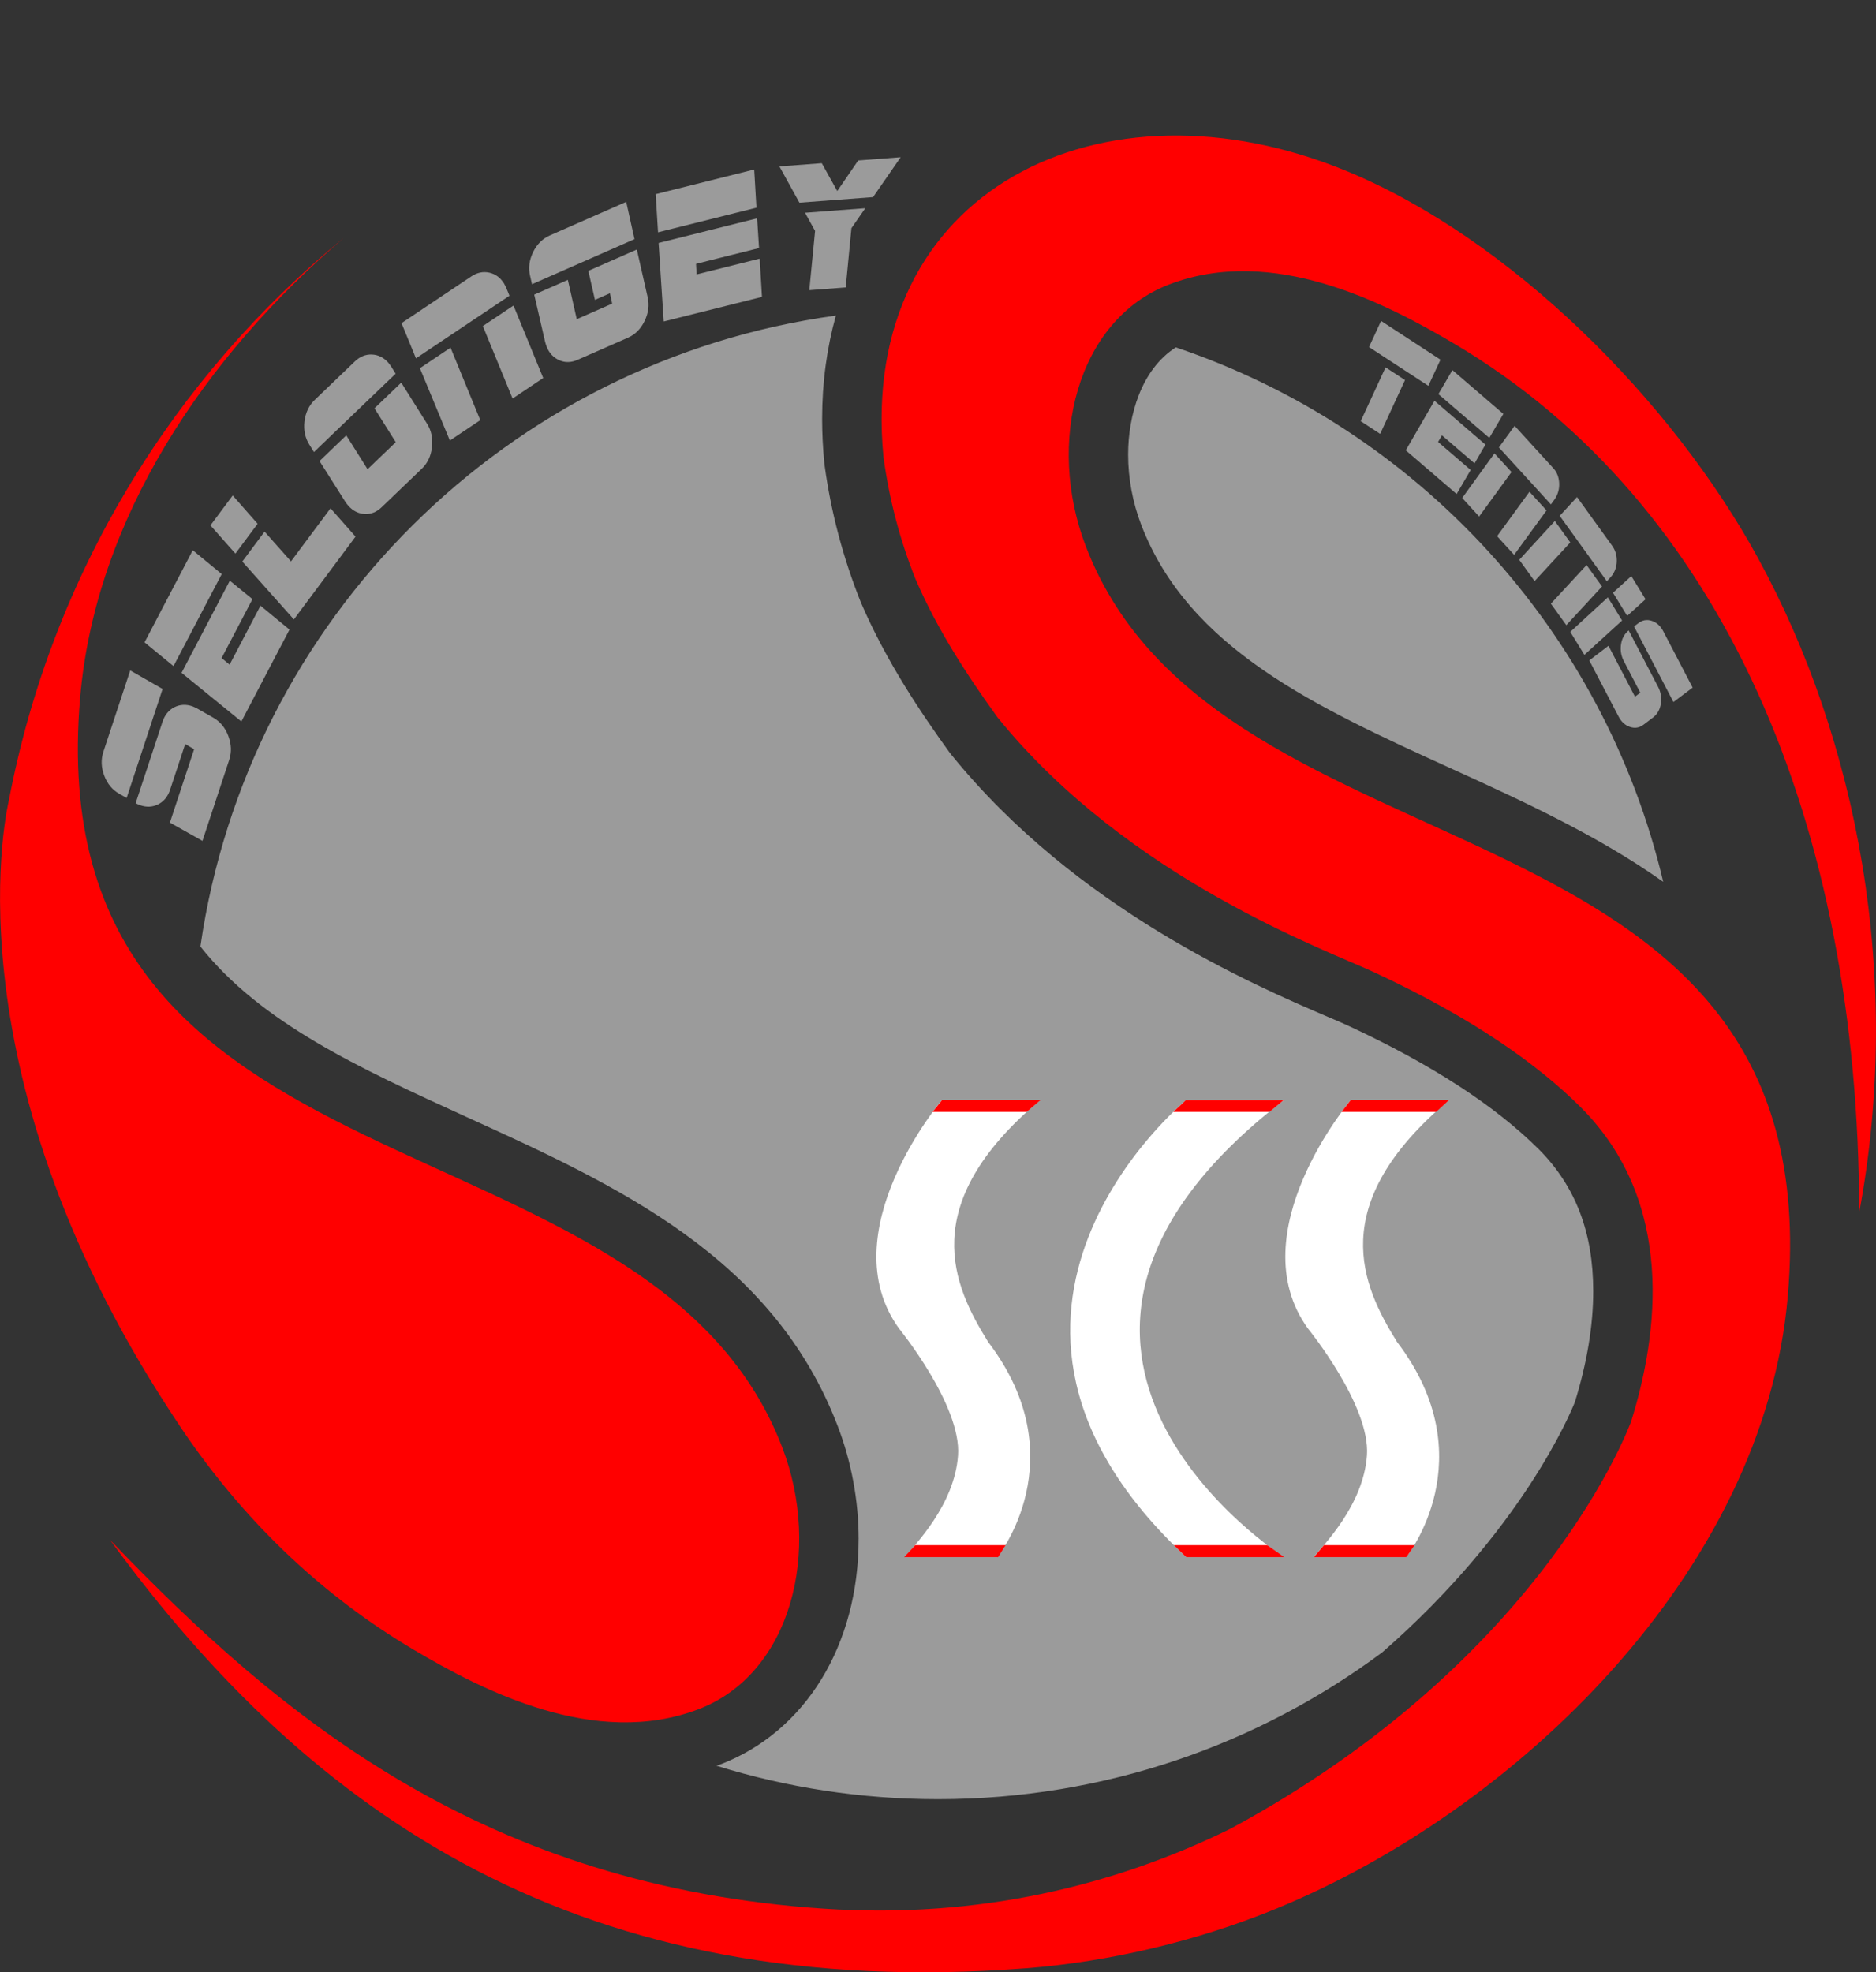
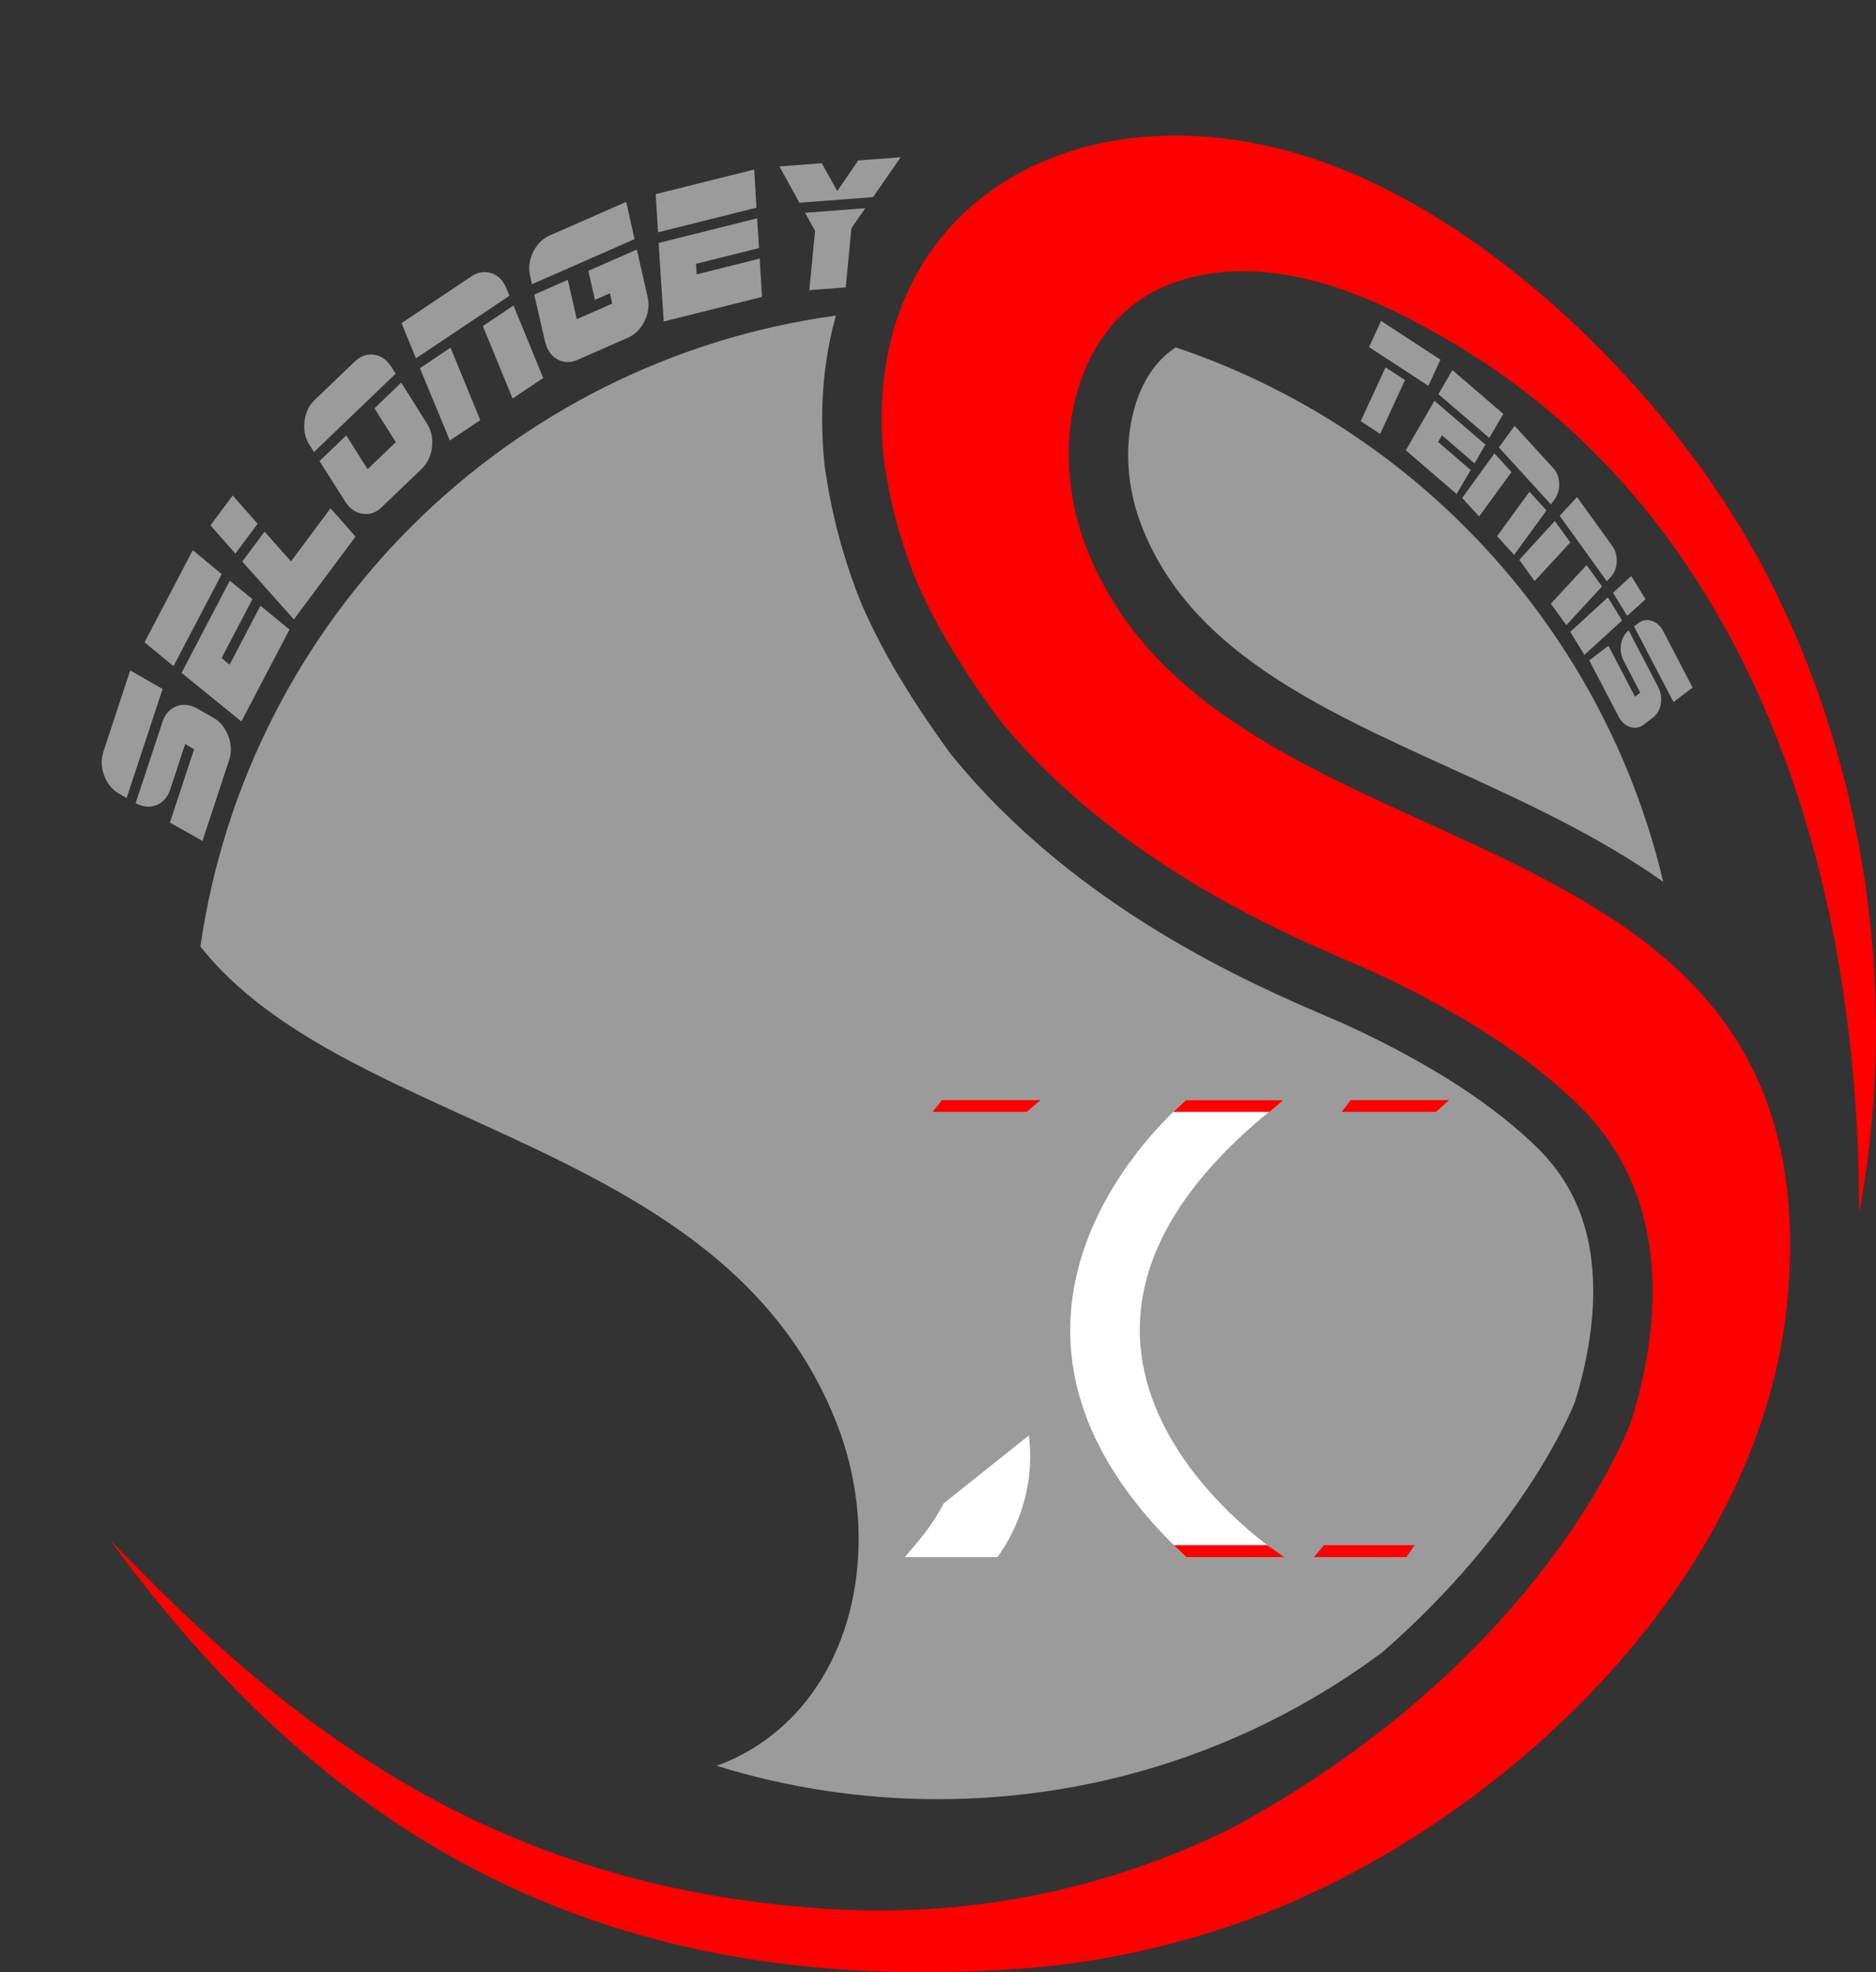
<svg xmlns="http://www.w3.org/2000/svg" viewBox="37.124 -6.002 468.688 492.757" width="468.688px" height="492.757px" preserveAspectRatio="none">
  <rect x="37.124" y="-6.002" width="468.688" height="492.757" fill="#333333" stroke="none" />
  <defs>
    <clipPath clipPathUnits="userSpaceOnUse" id="clipPath37">
      <path d="M 0,141.732 H 141.73 V 0 H 0 Z" transform="translate(-73.429,-74.38)" id="path37" />
    </clipPath>
    <clipPath clipPathUnits="userSpaceOnUse" id="clipPath35">
      <path d="M 0,141.732 H 141.73 V 0 H 0 Z" transform="translate(-49.024,-98.758)" id="path35" />
    </clipPath>
    <clipPath clipPathUnits="userSpaceOnUse" id="clipPath116-9">
-       <path d="m 70.013,102.137 h 64.152 v 60.348 H 70.013 Z" transform="translate(-77.344,-162.484)" id="path116-5" />
+       <path d="m 70.013,102.137 h 64.152 v 60.348 Z" transform="translate(-77.344,-162.484)" id="path116-5" />
    </clipPath>
    <clipPath clipPathUnits="userSpaceOnUse" id="clipPath118-0">
      <path d="m 70.013,102.137 h 64.152 v 60.348 H 70.013 Z" transform="translate(-123.152,-162.484)" id="path118-1" />
    </clipPath>
    <clipPath clipPathUnits="userSpaceOnUse" id="clipPath120-2">
      <path d="M 0,204.094 H 204.094 V 0 H 0 Z" transform="translate(-104.716,-162.484)" id="path120-7" />
    </clipPath>
    <clipPath clipPathUnits="userSpaceOnUse" id="clipPath132-0">
      <path d="M 0,204.094 H 204.094 V 0 H 0 Z" transform="translate(-120.149,-103.716)" id="path132-9" />
    </clipPath>
    <clipPath clipPathUnits="userSpaceOnUse" id="clipPath130-4">
      <path d="M 0,204.094 H 204.094 V 0 H 0 Z" transform="translate(-103.325,-103.716)" id="path130-7" />
    </clipPath>
    <clipPath clipPathUnits="userSpaceOnUse" id="clipPath126-6">
      <path d="M 0,204.094 H 204.094 V 0 H 0 Z" transform="translate(-123.148,-162.483)" id="path126-8" />
    </clipPath>
    <clipPath clipPathUnits="userSpaceOnUse" id="clipPath128-7">
-       <path d="M 0,204.094 H 204.094 V 0 H 0 Z" transform="translate(-73.128,-102.137)" id="path128-4" />
-     </clipPath>
+       </clipPath>
    <clipPath clipPathUnits="userSpaceOnUse" id="clipPath124-8">
      <path d="M 0,204.094 H 204.094 V 0 H 0 Z" transform="translate(-104.681,-162.473)" id="path124-3" />
    </clipPath>
    <clipPath clipPathUnits="userSpaceOnUse" id="clipPath122-6">
      <path d="M 0,204.094 H 204.094 V 0 H 0 Z" transform="translate(-77.362,-162.483)" id="path122-6" />
    </clipPath>
    <clipPath clipPathUnits="userSpaceOnUse" id="clipPath33">
      <path d="M 0,141.732 H 141.73 V 0 H 0 Z" transform="translate(-104.796,-95.007)" id="path33" />
    </clipPath>
    <clipPath clipPathUnits="userSpaceOnUse" id="clipPath39">
-       <path d="M 0,141.732 H 141.73 V 0 H 0 Z" transform="translate(-95.246,-82.944)" id="path39" />
-     </clipPath>
+       </clipPath>
  </defs>
  <g id="layer4" transform="matrix(1, 0, 0, 1, -20.217, -3.316)">
    <g id="layer5" style="display:none;fill:#9a9b9d;fill-opacity:1">
      <rect style="display:inline;fill:#ffffff;fill-opacity:1" id="rect1" width="482.47" height="478.602" x="51.157" y="15.885" ry="0" />
      <rect style="display:inline;fill:#000000" id="rect2" width="482.47" height="478.602" x="51.157" y="15.885" ry="0" />
      <rect style="display:inline;fill:#9a9b9d;fill-opacity:1" id="rect3" width="482.47" height="478.602" x="51.157" y="15.885" ry="0" />
    </g>
    <g id="layer7" style="display:none;fill:#9a9b9d;fill-opacity:1">
      <path id="path36" d="m 0,0 c 2.526,5.545 5.138,11.279 11.386,13.677 1.317,0.505 2.752,0.772 4.153,0.772 3.923,0 7.112,-1.954 8.321,-5.1 0.018,-0.046 0.029,-0.093 0.046,-0.141 0.802,2.581 1.233,5.322 1.233,8.164 0,6.137 -2.012,11.802 -5.413,16.375 -4.486,5.14 -8.815,6.936 -9.227,7.097 -1.452,0.448 -2.823,0.674 -4.079,0.674 -2.161,0 -3.866,-0.653 -5.218,-1.994 -1.607,-1.61 -3.135,-3.959 -4.537,-6.975 -0.094,-0.199 -0.207,-0.462 -0.345,-0.787 -1.193,-2.781 -3.987,-9.293 -9.665,-13.894 -0.03,-0.025 -0.062,-0.049 -0.094,-0.074 -1.415,-1.021 -3.32,-2.315 -5.517,-3.26 -1.657,-0.663 -3.345,-1.106 -5.072,-1.341 -0.028,-0.004 -0.055,-0.006 -0.083,-0.009 -0.543,-0.053 -1.086,-0.08 -1.613,-0.08 -1.345,0 -2.618,0.175 -3.808,0.507 C -27.874,1.518 -18.347,-8.067 -6.28,-9.806 -3.46,-7.568 -1.801,-3.952 0,0" style="fill:#ffffff;fill-opacity:1;fill-rule:nonzero;stroke:none" transform="matrix(0,6.78,6.78,0,173.891,276.378)" clip-path="url(#clipPath37)" />
      <path id="path34" d="m 0,0 c 0.871,0 1.765,0.168 2.587,0.483 4.577,1.757 6.712,6.444 8.972,11.406 1.202,2.64 2.469,5.411 4.182,7.829 C 6.487,17.531 -0.954,10.668 -3.953,1.757 -3.131,0.476 -1.433,0 0,0" style="display:inline;fill:#ffffff;fill-opacity:1;fill-rule:nonzero;stroke:none" transform="matrix(0,6.78,6.78,0,339.182,110.904)" clip-path="url(#clipPath35)" />
    </g>
    <g id="g10" style="display:inline;fill:#9a9b9d;fill-opacity:1">
      <path id="path8" d="m 0,0 c 2.526,5.545 5.138,11.279 11.386,13.677 1.317,0.505 2.752,0.772 4.153,0.772 3.923,0 7.112,-1.954 8.321,-5.1 0.018,-0.046 0.029,-0.093 0.046,-0.141 0.802,2.581 1.233,5.322 1.233,8.164 0,6.137 -2.012,11.802 -5.413,16.375 -4.486,5.14 -8.815,6.936 -9.227,7.097 -1.452,0.448 -2.823,0.674 -4.079,0.674 -2.161,0 -3.866,-0.653 -5.218,-1.994 -1.607,-1.61 -3.135,-3.959 -4.537,-6.975 -0.094,-0.199 -0.207,-0.462 -0.345,-0.787 -1.193,-2.781 -3.987,-9.293 -9.665,-13.894 -0.03,-0.025 -0.062,-0.049 -0.094,-0.074 -1.415,-1.021 -3.32,-2.315 -5.517,-3.26 -1.657,-0.663 -3.345,-1.106 -5.072,-1.341 -0.028,-0.004 -0.055,-0.006 -0.083,-0.009 -0.543,-0.053 -1.086,-0.08 -1.613,-0.08 -1.345,0 -2.618,0.175 -3.808,0.507 C -27.874,1.518 -18.347,-8.067 -6.28,-9.806 -3.46,-7.568 -1.801,-3.952 0,0" style="fill-opacity: 1; fill-rule: nonzero; stroke: none; fill: rgb(155, 155, 155);" transform="matrix(0,6.78,6.78,0,173.891,276.378)" clip-path="url(#clipPath37)" />
      <path id="path10" d="m 0,0 c 0.871,0 1.765,0.168 2.587,0.483 4.577,1.757 6.712,6.444 8.972,11.406 1.202,2.64 2.469,5.411 4.182,7.829 C 6.487,17.531 -0.954,10.668 -3.953,1.757 -3.131,0.476 -1.433,0 0,0" style="display: inline; fill-opacity: 1; fill-rule: nonzero; stroke: none; fill: rgb(155, 155, 155);" transform="matrix(0,6.78,6.78,0,339.182,110.904)" clip-path="url(#clipPath35)" />
    </g>
    <g id="layer1" style="display:inline;fill:#ffffff;fill-opacity:1" transform="matrix(0,-0.329,0.279,0,35.915,669.251)">
      <g id="layer2" style="fill:#ffffff">
        <path id="path115-0" d="m 0,0 c 0,0 -12.567,-17.508 -4.794,-30.174 0,0 6.997,-10.129 6.608,-16.735 -0.389,-6.608 -4.923,-11.9 -5.96,-13.438 H 6.219 c 0,0 8.939,12.997 -1.037,28.413 C 1.296,-24.556 -2.98,-13.875 11.013,0 Z" style="fill-opacity: 1; fill-rule: nonzero; stroke: none;" transform="matrix(0,7.993,5.751,0,1206.984,920.185)" clip-path="url(#clipPath116-9)" />
-         <path id="path117-1" d="m 0,0 c 0,0 -12.567,-17.508 -4.793,-30.174 0,0 6.996,-10.129 6.608,-16.735 -0.39,-6.608 -4.924,-11.9 -5.961,-13.438 H 6.219 c 0,0 8.94,12.997 -1.037,28.413 C 1.296,-24.556 -2.98,-13.875 11.013,0 Z" style="fill-opacity: 1; fill-rule: nonzero; stroke: none;" transform="matrix(0,7.993,5.751,0,1206.984,1286.345)" clip-path="url(#clipPath118-0)" />
        <path id="path119-7" d="m 0,0 c 0,0 -29.239,-28.197 0,-60.347 h 10.949 c 0,0 -36.331,27.312 0,60.347 z" style="fill-opacity: 1; fill-rule: nonzero; stroke: none;" transform="matrix(0,7.993,5.751,0,1206.984,1138.981)" clip-path="url(#clipPath120-2)" />
      </g>
      <g id="layer3" style="fill:#ff0000">
        <path id="path131-8" d="M 0,0 -1.128,-1.579 H 9.24 L 10.159,0 Z" style="fill-opacity: 1; fill-rule: nonzero; stroke: none;" transform="matrix(0,7.993,5.751,0,868.98,1262.344)" clip-path="url(#clipPath132-0)" />
        <path id="path129-2" d="M 0,0 1.39,-1.579 H 12.377 L 10.477,0 Z" style="fill-opacity: 1; fill-rule: nonzero; stroke: none;" transform="matrix(0,7.993,5.751,0,868.98,1127.863)" clip-path="url(#clipPath130-4)" />
        <path id="path125-0" d="M 0,0 -1.023,-1.556 H 9.575 L 11.018,0 Z" style="fill-opacity: 1; fill-rule: nonzero; stroke: none;" transform="matrix(0,7.993,5.751,0,1206.98,1286.309)" clip-path="url(#clipPath126-6)" />
        <path id="path127-7" d="M 0,0 1.223,1.579 H 11.36 L 10.517,0 Z" style="fill-opacity: 1; fill-rule: nonzero; stroke: none;" transform="matrix(0,7.993,5.751,0,859.898,886.487)" clip-path="url(#clipPath128-7)" />
        <path id="path123-9" d="M 0,0 -1.408,-1.545 H 9.368 L 10.954,0 Z" style="fill-opacity: 1; fill-rule: nonzero; stroke: none;" transform="matrix(0,7.993,5.751,0,1206.919,1138.698)" clip-path="url(#clipPath124-8)" />
        <path id="path121-7" d="M 0,0 -1.053,-1.556 H 9.493 L 11.031,0 Z" style="fill-opacity: 1; fill-rule: nonzero; stroke: none;" transform="matrix(0,7.993,5.751,0,1206.98,920.333)" clip-path="url(#clipPath122-6)" />
      </g>
    </g>
    <g id="g29" style="display:none;fill:#ffffff;fill-opacity:1" transform="matrix(0,-0.329,0.279,0,35.915,669.251)">
      <g id="g16" style="fill:#ffffff">
        <path id="path12" d="m 0,0 c 0,0 -12.567,-17.508 -4.794,-30.174 0,0 6.997,-10.129 6.608,-16.735 -0.389,-6.608 -4.923,-11.9 -5.96,-13.438 H 6.219 c 0,0 8.939,12.997 -1.037,28.413 C 1.296,-24.556 -2.98,-13.875 11.013,0 Z" style="fill:#ffffff;fill-opacity:1;fill-rule:nonzero;stroke:none" transform="matrix(0,7.993,5.751,0,1206.984,920.185)" clip-path="url(#clipPath116-9)" />
        <path id="path14" d="m 0,0 c 0,0 -12.567,-17.508 -4.793,-30.174 0,0 6.996,-10.129 6.608,-16.735 -0.39,-6.608 -4.924,-11.9 -5.961,-13.438 H 6.219 c 0,0 8.94,12.997 -1.037,28.413 C 1.296,-24.556 -2.98,-13.875 11.013,0 Z" style="fill:#ffffff;fill-opacity:1;fill-rule:nonzero;stroke:none" transform="matrix(0,7.993,5.751,0,1206.984,1286.345)" clip-path="url(#clipPath118-0)" />
        <path id="path16" d="m 0,0 c 0,0 -29.239,-28.197 0,-60.347 h 10.949 c 0,0 -36.331,27.312 0,60.347 z" style="fill:#ffffff;fill-opacity:1;fill-rule:nonzero;stroke:none" transform="matrix(0,7.993,5.751,0,1206.984,1138.981)" clip-path="url(#clipPath120-2)" />
      </g>
      <g id="g28" style="fill:#ff0000">
        <path id="path18" d="M 0,0 -1.128,-1.579 H 9.24 L 10.159,0 Z" style="fill:#ff0000;fill-opacity:1;fill-rule:nonzero;stroke:none" transform="matrix(0,7.993,5.751,0,868.98,1262.344)" clip-path="url(#clipPath132-0)" />
        <path id="path20" d="M 0,0 1.39,-1.579 H 12.377 L 10.477,0 Z" style="fill:#ff0000;fill-opacity:1;fill-rule:nonzero;stroke:none" transform="matrix(0,7.993,5.751,0,868.98,1127.863)" clip-path="url(#clipPath130-4)" />
        <path id="path22" d="M 0,0 -1.023,-1.556 H 9.575 L 11.018,0 Z" style="fill:#ff0000;fill-opacity:1;fill-rule:nonzero;stroke:none" transform="matrix(0,7.993,5.751,0,1206.98,1286.309)" clip-path="url(#clipPath126-6)" />
        <path id="path24" d="M 0,0 1.223,1.579 H 11.36 L 10.517,0 Z" style="fill:#ff0000;fill-opacity:1;fill-rule:nonzero;stroke:none" transform="matrix(0,7.993,5.751,0,859.898,886.487)" clip-path="url(#clipPath128-7)" />
        <path id="path26" d="M 0,0 -1.408,-1.545 H 9.368 L 10.954,0 Z" style="fill:#ff0000;fill-opacity:1;fill-rule:nonzero;stroke:none" transform="matrix(0,7.993,5.751,0,1206.919,1138.698)" clip-path="url(#clipPath124-8)" />
-         <path id="path28" d="M 0,0 -1.053,-1.556 H 9.493 L 11.031,0 Z" style="fill:#ff0000;fill-opacity:1;fill-rule:nonzero;stroke:none" transform="matrix(0,7.993,5.751,0,1206.98,920.333)" clip-path="url(#clipPath122-6)" />
      </g>
    </g>
    <g id="layer-MC0" style="display:inline">
      <path style="font-size: 48px; font-family: &quot;SF Sports Night&quot;; stroke: rgb(0, 0, 0); stroke-width: 19.543; stroke-linecap: round; stroke-linejoin: round; stroke-opacity: 0; fill: rgb(155, 155, 155);" d="m 261.792,458.084 q 0.029,-0.327 0.104,-0.65 0.05,-0.301 0.125,-0.624 l 1.258,-4.689 q 0.809,-3.058 3.591,-5.003 2.758,-1.947 5.84,-1.677 l 21.714,1.901 -2.473,9.43 -19.659,-1.721 -0.721,2.595 12.234,1.071 q 2.755,0.241 4.353,2.146 1.596,1.928 1.365,4.566 -0.029,0.327 -0.079,0.628 -0.052,0.325 -0.127,0.648 l -21.784,-1.907 q -2.778,-0.243 -4.376,-2.148 -1.598,-1.904 -1.365,-4.566 z m -2.407,8.683 29.209,2.557 -0.56,2.092 q -0.783,3.037 -3.542,4.984 -2.782,1.944 -5.864,1.675 l -21.784,-1.907 z m -27.865,-17.489 16.512,4.298 1.121,-2.445 -16.512,-4.298 4.077,-8.868 25.744,6.701 -8.26,18.242 -25.812,-6.719 z m -4.258,9.378 25.789,6.713 -4.048,8.852 -25.812,-6.719 z m -17.682,-31.902 24.349,10.713 -11.058,16.695 -8.796,-3.87 5.687,-8.56 -15.618,-6.871 z m 2.99,25.795 8.774,3.86 -5.405,8.095 -8.796,-3.87 z m -35.418,-37.182 q 2.162,-2.31 5.533,-2.703 3.351,-0.407 5.937,1.292 l 12.029,7.9 q 2.292,1.505 2.757,3.914 0.459,2.461 -0.982,4.655 -0.18,0.274 -0.367,0.516 -0.2,0.261 -0.419,0.51 l -8.472,9.101 -8.032,-5.275 7.027,-7.498 -8.463,-5.558 -7.027,7.498 -8.032,-5.275 z m -12.647,13.622 q 0.18,-0.274 0.387,-0.503 0.187,-0.242 0.406,-0.49 l 1.484,-1.577 24.508,16.095 -1.484,1.577 q -2.129,2.303 -5.481,2.71 -3.371,0.394 -5.957,-1.304 l -12.029,-7.9 q -2.292,-1.505 -2.796,-3.939 -0.504,-2.434 0.962,-4.668 z m 8.429,-27.02 6.952,6.532 -15.99,12.054 -7.003,-6.58 z m -14.382,-13.514 7.003,6.58 -16.041,12.006 -7.003,-6.58 z M 137.655,404.226 q 0.225,-0.239 0.468,-0.429 0.226,-0.206 0.485,-0.413 l 1.734,-1.298 21.367,20.078 -7.794,5.83 -15.936,-14.974 q -1.998,-1.878 -2.076,-4.362 -0.077,-2.485 1.752,-4.432 z m -5.673,-37.521 q 2.817,-1.44 6.122,-0.668 3.291,0.753 5.148,3.227 l 8.639,11.509 q 1.646,2.193 1.268,4.617 -0.402,2.47 -2.464,4.018 -0.262,0.197 -0.539,0.375 -0.295,0.192 -0.586,0.352 l -11.055,5.691 -5.769,-7.685 9.153,-4.673 -6.079,-8.097 -2.414,1.196 2.575,3.43 -6.753,3.458 -8.33,-11.096 z m -13.502,6.883 17.603,23.448 -1.931,0.981 q -2.784,1.445 -6.075,0.692 -3.305,-0.772 -5.162,-3.246 L 109.787,377.974 Z m -5.637,-32.36 7.866,15.141 2.566,-0.805 -7.866,-15.141 9.316,-2.912 12.263,23.606 -19.079,6.082 -12.296,-23.669 z m -9.816,3.118 12.285,23.648 -9.285,2.922 -12.296,-23.669 z m -0.917,-25.505 15.002,-2.149 2.975,9.137 -15.009,2.126 -3.857,3.672 -4.92,-15.11 z m -9.047,-3.636 6.015,18.475 -7.7,7.314 -3.461,-10.63 5.902,-5.644 -8.877,-3.494 -3.469,-10.653 z" id="text6-1" transform="matrix(-0.227,0.953,-0.922,-0.235,587.204,31.943)" aria-label="Selongey" />
      <path style="font-size: 32px; font-family: &quot;SF Sports Night&quot;; stroke: rgb(0, 0, 0); stroke-width: 19.543; stroke-linecap: round; stroke-linejoin: round; stroke-opacity: 0; fill: rgb(155, 155, 155);" d="m 281.064,446.133 6.395,0.373 -3.074,12.999 -6.395,-0.373 z m -10.057,14.377 19.514,1.137 -1.495,6.314 -19.529,-1.138 z m -18.64,-9.999 11.211,1.922 0.606,-1.687 -11.211,-1.922 2.207,-6.121 17.479,2.997 -4.457,12.584 -17.525,-3.005 z m -2.298,6.47 17.51,3.003 -2.189,6.109 -17.525,-3.005 z m -2.855,-16.207 6.109,1.766 -5.829,12.01 -6.154,-1.779 z m -12.639,-3.653 6.154,1.779 -5.874,11.997 -6.154,-1.779 z m -7.613,15.707 q 0.061,-0.21 0.147,-0.397 0.071,-0.191 0.162,-0.392 l 0.635,-1.297 18.778,5.427 -2.855,5.827 -14.005,-4.047 q -1.756,-0.508 -2.557,-1.959 -0.8,-1.451 -0.306,-3.162 z m -0.051,-18.576 5.864,2.462 -7.182,11.253 -5.907,-2.48 z m -12.131,-5.093 5.907,2.48 -7.225,11.235 -5.907,-2.48 z m -9.382,14.719 q 0.085,-0.202 0.192,-0.377 0.093,-0.181 0.207,-0.371 l 0.781,-1.214 18.023,7.567 -3.511,5.457 -13.442,-5.643 q -1.686,-0.708 -2.312,-2.242 -0.627,-1.534 0.063,-3.177 z m 2.136,-18.517 5.647,2.924 -8.061,10.642 -5.689,-2.945 z m -9.199,12.058 5.675,2.938 -3.937,5.158 -5.689,-2.945 z m -15.223,-16.079 q 0.116,-0.186 0.258,-0.355 0.121,-0.164 0.263,-0.333 l 2.164,-2.407 q 1.405,-1.573 3.646,-1.888 2.227,-0.323 3.977,0.769 l 12.329,7.692 -4.319,4.856 -11.162,-6.964 -1.213,1.324 6.946,4.334 q 1.564,0.976 1.938,2.591 0.366,1.628 -0.569,3.126 -0.116,0.186 -0.237,0.35 -0.129,0.177 -0.271,0.346 l -12.368,-7.717 q -1.578,-0.984 -1.951,-2.599 -0.374,-1.615 0.569,-3.126 z m -4.054,4.432 16.584,10.347 -0.965,1.074 q -1.383,1.568 -3.611,1.891 -2.241,0.315 -3.991,-0.777 l -12.368,-7.717 z" id="text7-6" transform="matrix(-0.777,-0.43,0.294,-1.136,489.373,733.379)" aria-label="Tennis  " />
      <ellipse style="display:inline;fill:none;stroke:#000000;stroke-width:4.019;stroke-linecap:round;stroke-linejoin:round;stroke-opacity:0" id="path1" cx="260.646" cy="-293.041" rx="185.874" ry="184.506" transform="rotate(90)" />
    </g>
    <g id="g7" style="display:none">
      <path style="font-size:48px;font-family:'SF Sports Night';-inkscape-font-specification:'SF Sports Night, Normal';fill:#9a9b9d;stroke:#000000;stroke-width:19.543;stroke-linecap:round;stroke-linejoin:round;stroke-opacity:0" d="m 261.792,458.084 q 0.029,-0.327 0.104,-0.65 0.05,-0.301 0.125,-0.624 l 1.258,-4.689 q 0.809,-3.058 3.591,-5.003 2.758,-1.947 5.84,-1.677 l 21.714,1.901 -2.473,9.43 -19.659,-1.721 -0.721,2.595 12.234,1.071 q 2.755,0.241 4.353,2.146 1.596,1.928 1.365,4.566 -0.029,0.327 -0.079,0.628 -0.052,0.325 -0.127,0.648 l -21.784,-1.907 q -2.778,-0.243 -4.376,-2.148 -1.598,-1.904 -1.365,-4.566 z m -2.407,8.683 29.209,2.557 -0.56,2.092 q -0.783,3.037 -3.542,4.984 -2.782,1.944 -5.864,1.675 l -21.784,-1.907 z m -27.865,-17.489 16.512,4.298 1.121,-2.445 -16.512,-4.298 4.077,-8.868 25.744,6.701 -8.26,18.242 -25.812,-6.719 z m -4.258,9.378 25.789,6.713 -4.048,8.852 -25.812,-6.719 z m -17.682,-31.902 24.349,10.713 -11.058,16.695 -8.796,-3.87 5.687,-8.56 -15.618,-6.871 z m 2.99,25.795 8.774,3.86 -5.405,8.095 -8.796,-3.87 z m -35.418,-37.182 q 2.162,-2.31 5.533,-2.703 3.351,-0.407 5.937,1.292 l 12.029,7.9 q 2.292,1.505 2.757,3.914 0.459,2.461 -0.982,4.655 -0.18,0.274 -0.367,0.516 -0.2,0.261 -0.419,0.51 l -8.472,9.101 -8.032,-5.275 7.027,-7.498 -8.463,-5.558 -7.027,7.498 -8.032,-5.275 z m -12.647,13.622 q 0.18,-0.274 0.387,-0.503 0.187,-0.242 0.406,-0.49 l 1.484,-1.577 24.508,16.095 -1.484,1.577 q -2.129,2.303 -5.481,2.71 -3.371,0.394 -5.957,-1.304 l -12.029,-7.9 q -2.292,-1.505 -2.796,-3.939 -0.504,-2.434 0.962,-4.668 z m 8.429,-27.02 6.952,6.532 -15.99,12.054 -7.003,-6.58 z m -14.382,-13.514 7.003,6.58 -16.041,12.006 -7.003,-6.58 z M 137.655,404.226 q 0.225,-0.239 0.468,-0.429 0.226,-0.206 0.485,-0.413 l 1.734,-1.298 21.367,20.078 -7.794,5.83 -15.936,-14.974 q -1.998,-1.878 -2.076,-4.362 -0.077,-2.485 1.752,-4.432 z m -5.673,-37.521 q 2.817,-1.44 6.122,-0.668 3.291,0.753 5.148,3.227 l 8.639,11.509 q 1.646,2.193 1.268,4.617 -0.402,2.47 -2.464,4.018 -0.262,0.197 -0.539,0.375 -0.295,0.192 -0.586,0.352 l -11.055,5.691 -5.769,-7.685 9.153,-4.673 -6.079,-8.097 -2.414,1.196 2.575,3.43 -6.753,3.458 -8.33,-11.096 z m -13.502,6.883 17.603,23.448 -1.931,0.981 q -2.784,1.445 -6.075,0.692 -3.305,-0.772 -5.162,-3.246 L 109.787,377.974 Z m -5.637,-32.36 7.866,15.141 2.566,-0.805 -7.866,-15.141 9.316,-2.912 12.263,23.606 -19.079,6.082 -12.296,-23.669 z m -9.816,3.118 12.285,23.648 -9.285,2.922 -12.296,-23.669 z m -0.917,-25.505 15.002,-2.149 2.975,9.137 -15.009,2.126 -3.857,3.672 -4.92,-15.11 z m -9.047,-3.636 6.015,18.475 -7.7,7.314 -3.461,-10.63 5.902,-5.644 -8.877,-3.494 -3.469,-10.653 z" id="text6" transform="matrix(-0.227,0.953,-0.922,-0.235,585.233,32.475)" aria-label="Selongey" />
      <path style="font-size:32px;font-family:'SF Sports Night';-inkscape-font-specification:'SF Sports Night, Normal';fill:#9a9b9d;stroke:#000000;stroke-width:19.543;stroke-linecap:round;stroke-linejoin:round;stroke-opacity:0" d="m 281.064,446.133 6.395,0.373 -3.074,12.999 -6.395,-0.373 z m -10.057,14.377 19.514,1.137 -1.495,6.314 -19.529,-1.138 z m -18.64,-9.999 11.211,1.922 0.606,-1.687 -11.211,-1.922 2.207,-6.121 17.479,2.997 -4.457,12.584 -17.525,-3.005 z m -2.298,6.47 17.51,3.003 -2.189,6.109 -17.525,-3.005 z m -2.855,-16.207 6.109,1.766 -5.829,12.01 -6.154,-1.779 z m -12.639,-3.653 6.154,1.779 -5.874,11.997 -6.154,-1.779 z m -7.613,15.707 q 0.061,-0.21 0.147,-0.397 0.071,-0.191 0.162,-0.392 l 0.635,-1.297 18.778,5.427 -2.855,5.827 -14.005,-4.047 q -1.756,-0.508 -2.557,-1.959 -0.8,-1.451 -0.306,-3.162 z m -0.051,-18.576 5.864,2.462 -7.182,11.253 -5.907,-2.48 z m -12.131,-5.093 5.907,2.48 -7.225,11.235 -5.907,-2.48 z m -9.382,14.719 q 0.085,-0.202 0.192,-0.377 0.093,-0.181 0.207,-0.371 l 0.781,-1.214 18.023,7.567 -3.511,5.457 -13.442,-5.643 q -1.686,-0.708 -2.312,-2.242 -0.627,-1.534 0.063,-3.177 z m 2.136,-18.517 5.647,2.924 -8.061,10.642 -5.689,-2.945 z m -9.199,12.058 5.675,2.938 -3.937,5.158 -5.689,-2.945 z M 183.112,421.339 q 0.116,-0.186 0.258,-0.355 0.121,-0.164 0.263,-0.333 l 2.164,-2.407 q 1.405,-1.573 3.646,-1.888 2.227,-0.323 3.977,0.769 l 12.329,7.692 -4.319,4.856 -11.162,-6.964 -1.213,1.324 6.946,4.334 q 1.564,0.976 1.938,2.591 0.366,1.628 -0.569,3.126 -0.116,0.186 -0.237,0.35 -0.129,0.177 -0.271,0.346 l -12.368,-7.717 q -1.578,-0.984 -1.951,-2.599 -0.374,-1.615 0.569,-3.126 z m -4.054,4.432 16.584,10.347 -0.965,1.074 q -1.383,1.568 -3.611,1.891 -2.241,0.315 -3.991,-0.777 l -12.368,-7.717 z" id="text7" aria-label="Tennis  " transform="matrix(-0.777,-0.43,0.294,-1.136,489.826,733.734)" />
      <ellipse style="display:inline;fill:none;stroke:#000000;stroke-width:4.019;stroke-linecap:round;stroke-linejoin:round;stroke-opacity:0" id="ellipse7" cx="260.646" cy="-293.041" rx="185.874" ry="184.506" transform="rotate(90)" />
    </g>
    <g id="layer6" transform="translate(20.217,3.316)" style="display:inline">
      <path id="path32" d="M 0,0 C -0.241,3.097 -1.013,6.329 -2.194,9.207 -5.801,18.004 -14.566,27.184 -24.775,28.061 -43.734,29.69 -39.596,7.105 -52.4,2.192 c -3.816,-1.467 -8.34,-0.335 -9.645,3.068 -1.468,3.813 0.67,7.957 2.191,10.524 5.878,9.912 17.72,14.894 32.009,14.907 -8.686,1.624 -17.425,-0.072 -24.114,-3.726 -5.839,-3.189 -11.766,-9.13 -14.252,-15.127 -3.755,-9.053 0.708,-18.052 10.522,-17.101 1.626,0.22 3.12,0.63 4.501,1.182 1.814,0.78 3.482,1.855 5.098,3.023 5.967,4.835 8.583,12.161 9.402,13.903 1.68,3.614 3.392,6.016 4.981,7.605 3.503,3.48 8.353,2.838 11.551,1.839 0.01,-0.003 8.738,-3.122 15.024,-14.781 2.093,-4.269 3.316,-9.29 2.938,-14.963 -0.835,-12.47 -6.942,-19.94 -13.591,-26.309 C -5.576,-26.319 1.26,-16.371 0,0" style="display: inline; fill-opacity: 1; fill-rule: nonzero; stroke: none; fill: rgb(255, 0, 0);" transform="matrix(0,6.78,6.78,0,293.529,485.743)" clip-path="url(#clipPath33)" />
-       <path id="path38" d="m 0,0 c -1.309,3.401 -5.832,4.533 -9.647,3.069 -12.803,-4.915 -8.666,-27.501 -27.628,-25.871 -6.579,0.565 -12.556,4.582 -16.942,9.721 5.148,-6.288 12.418,-10.766 20.718,-12.344 0,0 9.687,-2.43 22.52,5.935 0.046,0.028 0.084,0.054 0.128,0.083 0.17,0.112 0.341,0.227 0.516,0.342 0.117,0.082 0.24,0.163 0.36,0.246 0.022,0.012 0.04,0.026 0.06,0.041 h -0.001 c 3.145,2.203 5.765,4.954 7.723,8.255 C -0.675,-7.959 1.464,-3.813 0,0" style="display: inline; fill-opacity: 1; fill-rule: nonzero; stroke: none; fill: rgb(255, 0, 0);" transform="matrix(0,6.78,6.78,0,211.741,420.991)" clip-path="url(#clipPath39)" />
    </g>
    <g id="g6" transform="translate(20.217,3.316)" style="display:none">
      <path id="path4" d="M 0,0 C -0.241,3.097 -1.013,6.329 -2.194,9.207 -5.801,18.004 -14.566,27.184 -24.775,28.061 -43.734,29.69 -39.596,7.105 -52.4,2.192 c -3.816,-1.467 -8.34,-0.335 -9.645,3.068 -1.468,3.813 0.67,7.957 2.191,10.524 5.878,9.912 17.72,14.894 32.009,14.907 -8.686,1.624 -17.425,-0.072 -24.114,-3.726 -5.839,-3.189 -11.766,-9.13 -14.252,-15.127 -3.755,-9.053 0.708,-18.052 10.522,-17.101 1.626,0.22 3.12,0.63 4.501,1.182 1.814,0.78 3.482,1.855 5.098,3.023 5.967,4.835 8.583,12.161 9.402,13.903 1.68,3.614 3.392,6.016 4.981,7.605 3.503,3.48 8.353,2.838 11.551,1.839 0.01,-0.003 8.738,-3.122 15.024,-14.781 2.093,-4.269 3.316,-9.29 2.938,-14.963 -0.835,-12.47 -6.942,-19.94 -13.591,-26.309 C -5.576,-26.319 1.26,-16.371 0,0" style="display:inline;fill:#ff0000;fill-opacity:1;fill-rule:nonzero;stroke:none" transform="matrix(0,6.78,6.78,0,293.529,485.743)" clip-path="url(#clipPath33)" />
      <path id="path6" d="m 0,0 c -1.309,3.401 -5.832,4.533 -9.647,3.069 -12.803,-4.915 -8.666,-27.501 -27.628,-25.871 -6.579,0.565 -12.556,4.582 -16.942,9.721 5.148,-6.288 12.418,-10.766 20.718,-12.344 0,0 9.687,-2.43 22.52,5.935 0.046,0.028 0.084,0.054 0.128,0.083 0.17,0.112 0.341,0.227 0.516,0.342 0.117,0.082 0.24,0.163 0.36,0.246 0.022,0.012 0.04,0.026 0.06,0.041 h -0.001 c 3.145,2.203 5.765,4.954 7.723,8.255 C -0.675,-7.959 1.464,-3.813 0,0" style="display:inline;fill:#ff0000;fill-opacity:1;fill-rule:nonzero;stroke:none" transform="matrix(0,6.78,6.78,0,211.741,420.991)" clip-path="url(#clipPath39)" />
    </g>
  </g>
</svg>